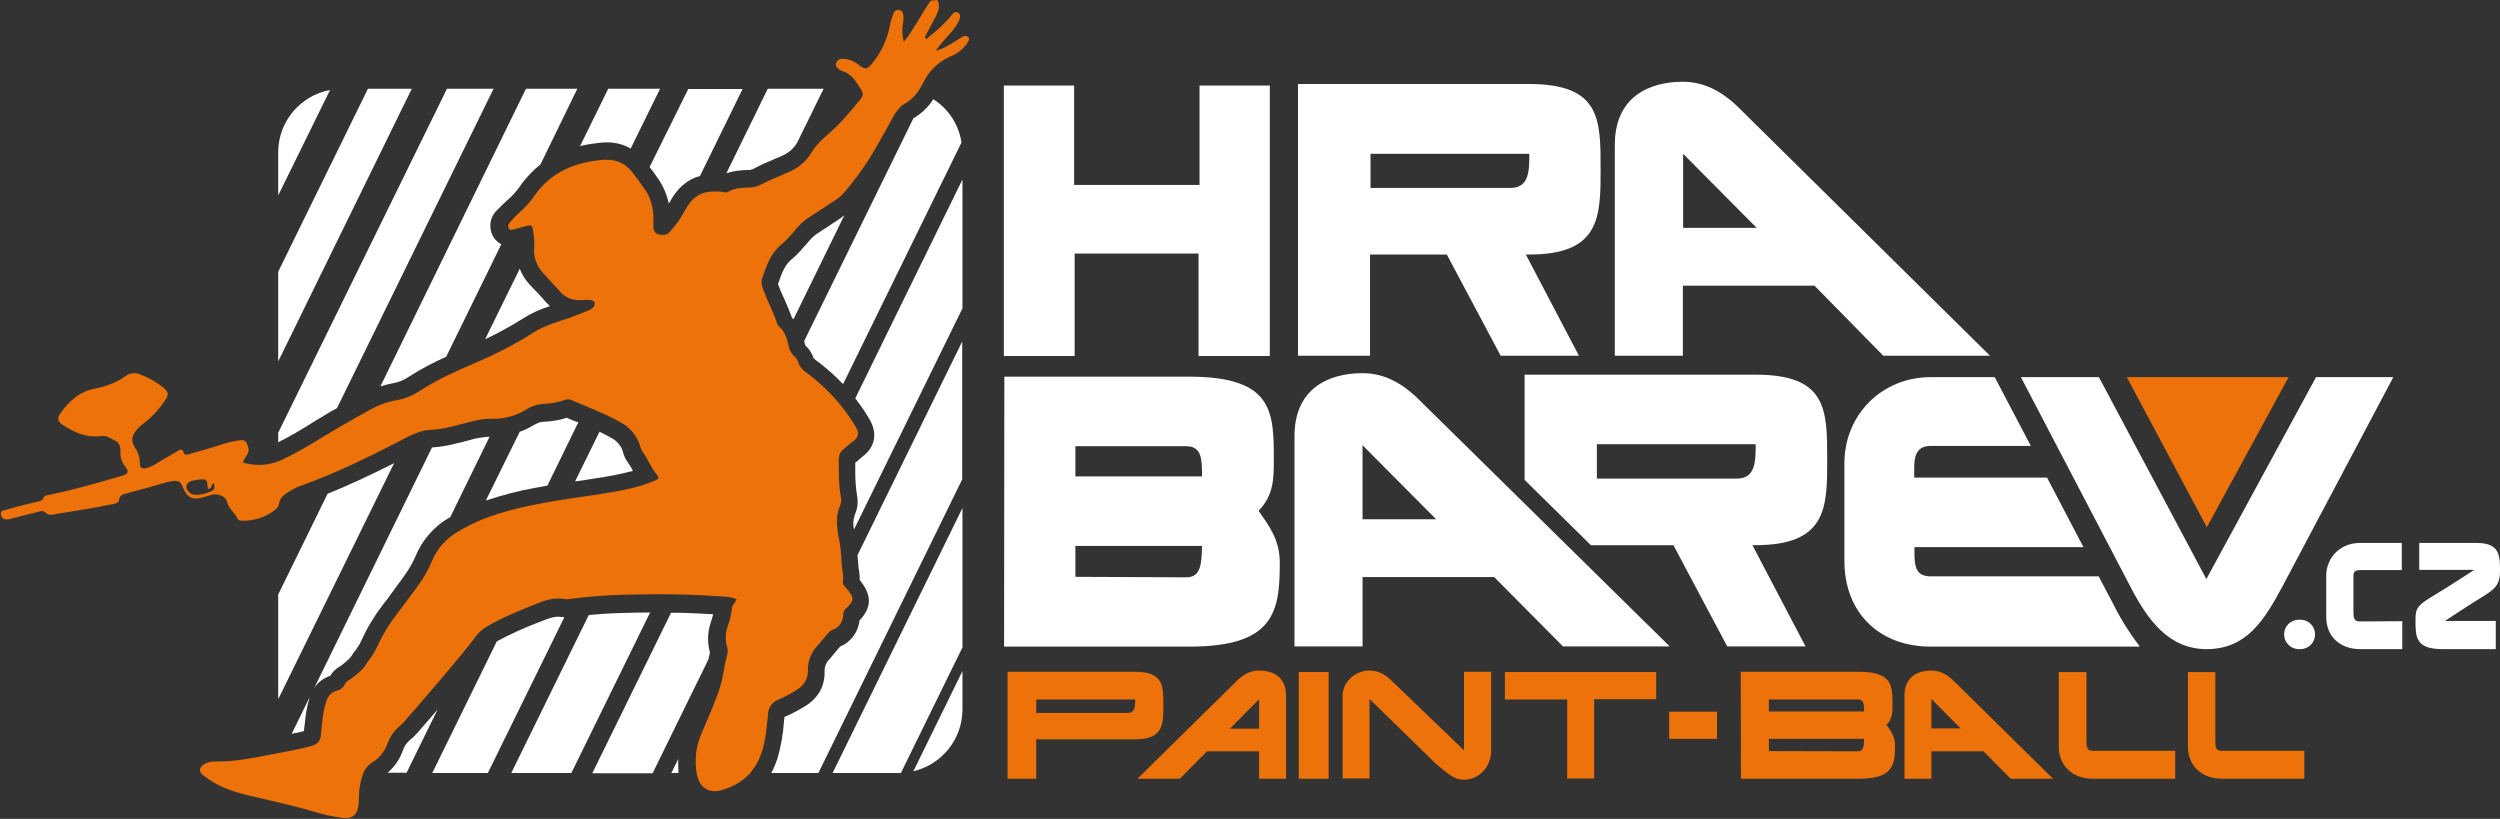
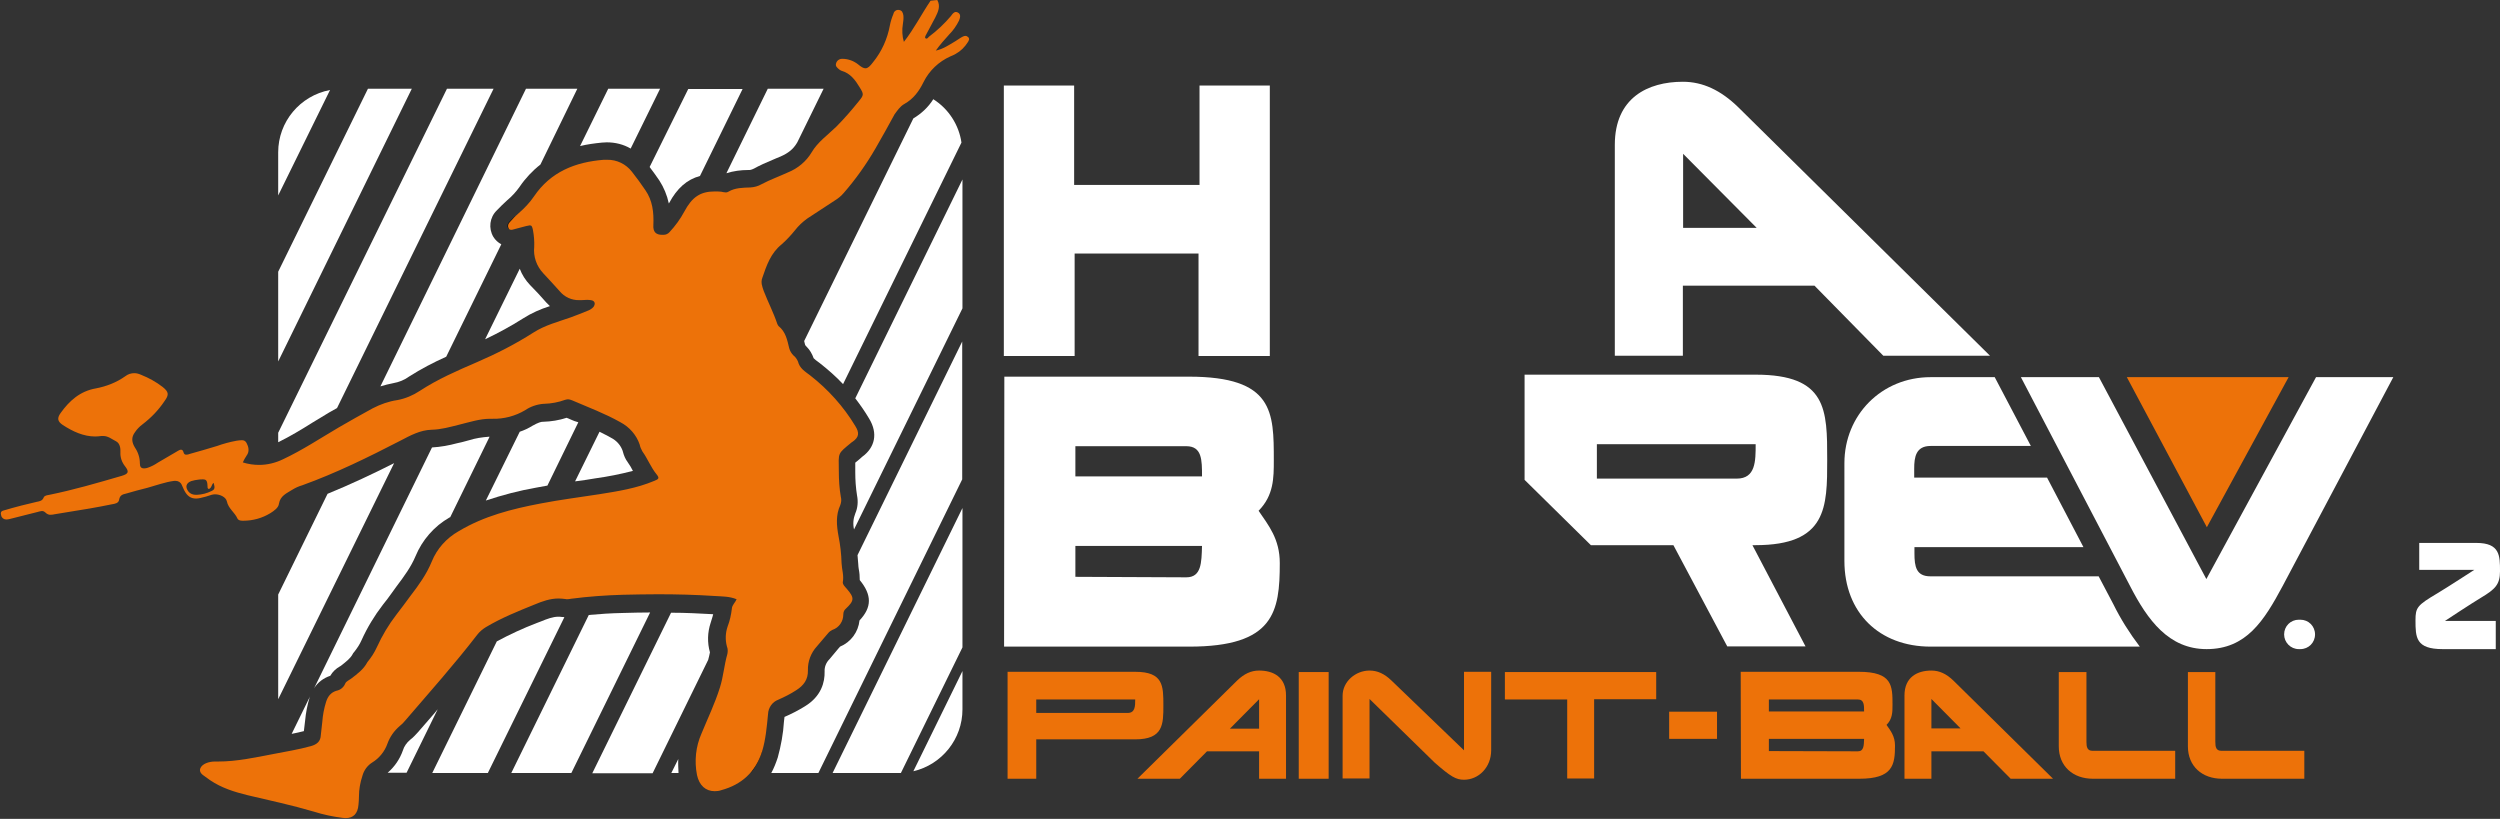
<svg xmlns="http://www.w3.org/2000/svg" version="1.1" id="Vrstva_1" x="0px" y="0px" viewBox="0 0 1002.9 328.5" style="enable-background:new 0 0 1002.9 328.5;" xml:space="preserve">
  <rect x="0" y="0" width="1002.9" height="328.5" fill="#333333" stroke="none" />
  <style type="text/css">
	.st0{fill:#FFFFFF;}
	.st1{fill:#ED7209;}
</style>
  <title>Datový zdroj 1icon-logo</title>
  <g id="Vrstva_2">
    <g id="Layer_1">
      <path class="st0" d="M264.5,72.4c1.8,2.8,3.1,5.9,3.8,9.2l0.1-0.1c3.2-6,7.2-9.5,12.4-10.9l17.1-34.9h-21.8L260.6,67    C261.9,68.7,263.2,70.5,264.5,72.4z" />
      <path class="st0" d="M230.4,168.9l-3.1-1.3c-3,1-6.2,1.5-9.4,1.6h-0.2c-0.6,0-1.8,0.3-4.1,1.6c-1.6,1-3.3,1.8-5.1,2.4l-13.6,27.6    c6.6-2.2,13.4-4,20.3-5.2c1.5-0.3,2.9-0.5,4.4-0.8l12.4-25.4L230.4,168.9z" />
      <path class="st0" d="M174.3,286.1c-2.2,2.5-4.4,5.1-6.6,7.6c-1,1.1-2,2.2-3.2,3.1c-1.3,1.1-2.4,2.6-2.9,4.3    c-1.2,3.4-3.3,6.5-6.1,8.9h7.6l12.5-25.5L174.3,286.1z" />
      <path class="st0" d="M225.3,247.5c-0.4-0.1-0.9-0.1-1.3-0.1c-2.2,0-4.6,0.9-7,1.9l-1.6,0.6c-5.5,2.1-10.9,4.6-16.1,7.4l-25.9,52.8    h22.3l30.7-62.5C226,247.5,225.7,247.5,225.3,247.5z" />
      <path class="st0" d="M238.8,191.9c5.1-0.7,10.1-1.7,15.1-3c-0.6-1.2-1.3-2.4-2.1-3.5c-0.9-1.2-1.5-2.6-1.9-4.1    c0-0.1-0.1-0.3-0.1-0.4c-0.8-2.3-2.5-4.2-4.7-5.3c-1.5-0.9-3.1-1.6-4.6-2.4l-9.8,19.9l0.8-0.1C234,192.7,236.4,192.3,238.8,191.9z    " />
      <path class="st0" d="M300.2,68.2h0.4c0.5,0,1-0.2,1.5-0.4c2.6-1.4,5.2-2.6,7.9-3.7c1-0.4,2-0.9,3.1-1.3c3.2-1.4,5.1-3,6.5-5.3    c0.1-0.2,0.2-0.3,0.3-0.5l10.5-21.4H308l-16.6,33.9C294.2,68.6,297.2,68.2,300.2,68.2z" />
      <path d="M305.8,300.7l-4.6,9.4l0,0c1.9-2.4,3.4-5.2,4.3-8.1C305.6,301.5,305.7,301.1,305.8,300.7z" />
      <path class="st0" d="M344.3,226.3c0,0.6,0.1,1.3,0.2,2c0.3,1.5,0.4,2.9,0.4,4.4c4.9,6,4.9,10.9-0.1,16.2    c-0.5,4.7-3.5,8.7-7.8,10.5l-0.7,0.8c-1.2,1.4-2.4,2.9-3.6,4.3c-1.3,1.3-2,3.1-1.9,4.9c0.1,4.1-1.2,9.9-8,14    c-2.6,1.6-5.3,3-8.1,4.2v0.1l-0.2,1.7c-0.3,4.9-1.2,9.8-2.5,14.5c-0.7,2.1-1.5,4.2-2.6,6.2h18.9L386,192.3V137l-42,85.7    C344.1,223.9,344.2,225,344.3,226.3z" />
      <path class="st0" d="M360.6,310.1c0.3,0,0.5,0,0.8,0l24.7-50.4v-55.9l-52.1,106.3H360.6z" />
-       <path class="st0" d="M336.5,88c-3,2-6,4-9.1,6c-1.1,0.8-2.1,1.8-3,2.9l-0.6,0.7c-0.4,0.5-0.8,0.9-1.3,1.4c-1.5,1.8-3.1,3.5-4.9,5    c-2.6,2.1-3.9,5.2-5.5,9.9c0.1,0.3,0.2,0.6,0.4,1.1c0.6,1.7,1.4,3.3,2.2,5.1c1,2.3,2.1,4.8,3,7.3c0.2,0.2,0.4,0.5,0.6,0.7    l20.4-41.7l-0.4,0.3L336.5,88z" />
      <path class="st0" d="M249.9,245.9c-4.9,0.1-9.4,0.4-13.7,0.8l-31.1,63.4h24.1l31.6-64.4C257.3,245.7,253.7,245.8,249.9,245.9z" />
      <path class="st0" d="M272.1,304.5l-2.8,5.6h2.9C272.1,308.2,272,306.3,272.1,304.5z" />
      <path class="st0" d="M348.7,168c3.5,5.8,2.4,11.5-2.9,15.3l-0.1,0.1l-0.9,0.8c-0.6,0.5-1.3,1.1-1.7,1.4c0,0.6,0,1.4,0,2.1v1.7    c0,3.1,0.2,6.2,0.7,9.3c0.5,2.5,0.3,5-0.7,7.3c-0.8,2-1,4.2-0.5,6.4l43.5-88.7V72l-43,87.8C345.1,162.4,347,165.1,348.7,168z" />
      <path class="st0" d="M374.4,39.8c-2,3.2-4.8,5.8-8,7.7l-43.8,89.3c0.1,0.6,0.3,1.1,0.4,1.6l0.3,0.4l0.3,0.3    c1.3,1.3,2.2,2.9,2.8,4.6c0.5,0.5,1.1,1,1.7,1.4l0.8,0.6c3.3,2.6,6.5,5.4,9.3,8.4l47.5-96.9C384.7,50.2,380.6,43.7,374.4,39.8z" />
      <path class="st0" d="M284.8,261.7c-1.1-3.9-1-8,0.3-11.9c0.1-0.4,0.3-0.9,0.4-1.3c0.2-0.7,0.5-1.5,0.6-2.1l0,0    c-5.4-0.3-11-0.6-16.9-0.6l-31.6,64.4h24.2l22.3-45.5C284.4,263.6,284.6,262.7,284.8,261.7z" />
      <path class="st0" d="M121.9,293.3c0.1-0.8,0.2-1.7,0.3-2.5c0.1-0.6,0.1-1.1,0.2-1.7c0.3-3.2,0.9-6.3,1.8-9.3    c0.1-0.2,0.1-0.3,0.2-0.5l-7.4,15.1C118.6,294.1,120.3,293.7,121.9,293.3z" />
      <path class="st0" d="M241.5,57.2c0.6,0,1.3-0.1,1.9-0.1c3.4,0,6.7,0.8,9.6,2.5l11.8-24h-20.8l-11.3,23    C235.5,57.9,238.5,57.5,241.5,57.2z" />
      <path class="st0" d="M220.6,122.8c-0.5-0.5-1-1-1.5-1.5c-2.1-2.4-4.3-4.8-6.5-7c-1.8-1.9-3.2-4.1-4.1-6.5l-13.9,28.3    c5.3-2.5,10.4-5.3,15.3-8.4C213.2,125.6,216.8,124,220.6,122.8z" />
      <path class="st0" d="M196.1,175.2c-2.7,0.2-5.4,0.6-7.9,1.4c-1,0.3-2,0.5-3,0.8l-1.8,0.4c-3.3,0.9-6.7,1.5-10.1,1.7L126,276.1    c1.5-2.4,3.8-4.1,6.5-5c0.9-1.6,2.3-2.9,3.9-3.8l0.2-0.1l0.4-0.3c1.9-1.5,3.5-2.8,4.3-4.2l0.4-0.7l0.5-0.6    c1.1-1.4,2.1-2.9,2.8-4.5c2.3-5.1,5.2-9.9,8.6-14.3c1.3-1.6,2.5-3.2,3.7-4.9c0.6-0.8,1.2-1.6,1.8-2.5c3.1-4.1,5.8-7.8,7.6-12.1    c2.7-6.5,7.5-12,13.6-15.5l0.3-0.1l15.8-32.3L196.1,175.2z" />
      <polygon class="st0" points="147.6,35.6 111.6,109 111.6,145 165.2,35.6   " />
      <path class="st0" d="M111.6,61.1v17.3l20.8-42.3C120.3,38.4,111.6,48.9,111.6,61.1z" />
      <path class="st0" d="M131.4,198.1l-19.8,40.4v42l46.5-94.7C149.6,190.1,140.7,194.3,131.4,198.1z" />
      <path class="st0" d="M157.8,153.7c2.3-0.4,4.5-1.3,6.4-2.7c4.7-3,9.7-5.6,14.8-7.9L201.1,98c-1.3-0.7-2.4-1.7-3.2-3    c-2-3.4-1.5-7.8,1.4-10.6c1.3-1.4,2.7-2.7,4.1-4c1.9-1.6,3.6-3.4,5-5.4c2.3-3.4,5.2-6.5,8.4-9l14.8-30.4h-20.6L152.6,155    C154.3,154.5,156.1,154,157.8,153.7z" />
      <path d="M204.3,89c-0.7,0.6-0.9,1.6-0.5,2.5c0.1,0.1,0.2,0.3,0.4,0.4l2.6-5.3C205.9,87.3,205.1,88.2,204.3,89z" />
      <path class="st0" d="M386.1,284.6v-15.4l-19.7,40.2C377.9,306.7,386.1,296.4,386.1,284.6z" />
      <path class="st0" d="M125.4,169.5c2.2-1.3,4.4-2.7,6.6-4l3.2-1.8L198,35.6h-18.7l-67.7,138v3.8    C116.3,175.1,120.8,172.4,125.4,169.5z" />
      <path class="st0" d="M647.8,58.1c0-18.9,13.3-25.3,27.3-25.3c8,0,15.2,3.4,22.2,10.2l101,99.7h-42.8l-27.6-28.1h-52.8v28.1h-27.3    V58.1z M675.2,91.4h29.5l-29.5-29.7L675.2,91.4z" />
      <path class="st0" d="M402.9,151.1h74c34.1,0,34.1,14.2,34.1,33.6c0,7,0,14-6.1,20.2c4,5.9,8.5,11.3,8.5,21    c0,19.6-2.3,33.5-36.3,33.5h-74.3L402.9,151.1z M482.2,191.1c0-6.6,0-12.1-6.3-12.1h-44.5v12.1H482.2z M475.9,231.6    c6.1,0,6.1-5.9,6.3-12.6h-50.8v12.4L475.9,231.6z" />
-       <path class="st0" d="M519.3,175c0-18.9,13.3-25.3,27.3-25.3c8,0,15.2,3.4,22.2,10.2l101,99.4H627l-27.6-27.8h-52.8v27.8h-27.3V175    z M546.6,208.3h29.5l-29.5-29.7V208.3z" />
      <path class="st0" d="M842,151.3l43.1,81l44-81h31l-44.4,83.8c-7.5,14-14.6,25.3-30.5,25.3c-15.2,0-23.7-11.7-30.7-25.3l-43.8-83.8    H842z" />
      <path class="st1" d="M853.2,151.3l32.1,60.2l32.8-60.2" />
      <path class="st0" d="M847.8,242.4l-5.9-11.2h-67.5c-5.7,0-6.4-3.9-6.4-9.2v-2.5h67.8l-14.6-27.9h-53.3V188c0-4.7,0.7-9.1,6.6-9.1    h40.2l-14.5-27.6h-25.7c-19.7,0-34.6,15.2-34.6,34.5V225c0,20.8,14,34.4,34.6,34.4h83.9C854.3,254,850.7,248.3,847.8,242.4z" />
-       <path class="st0" d="M642.1,67.8c0-20,0-34.1-28.7-34.1h-92.7v109h28.9v-40.6h30.8l21.6,40.6h31.4l-21.3-40.6h1.2    C642.1,102.2,642.1,86.8,642.1,67.8z M549.8,61.7h63.7c0,6.7,0,13.7-7.6,13.7h-56.1L549.8,61.7z" />
      <path class="st0" d="M733,184.4c0-20,0-34.1-28.7-34.1h-92.7v42.2l26.6,26.2h33.1l21.6,40.6h31.4l-21.3-40.6h1.2    C733,218.7,733,203.4,733,184.4z M696.7,192h-56.1v-13.8h63.7C704.3,185,704.3,192,696.7,192z" />
      <path class="st0" d="M430.9,34.3v39.9h50.3V34.3h28.2v108.5h-28.6v-41.1h-49.7v41.1h-28.4V34.3H430.9z" />
      <path class="st1" d="M362.8,41.7c3.6-2,5.9-5.1,7.7-8.8c2.3-4.6,6.1-8.2,10.8-10.3c0.7-0.3,1.5-0.6,2.1-1c2-1.1,3.6-2.7,4.8-4.6    c0.4-0.6,0.9-1.4,0.2-2.1c-0.3-0.3-0.7-0.5-1.1-0.5c-0.4,0-0.7,0.1-1.1,0.3c-1,0.5-1.9,1.2-2.9,1.8c-2.5,1.5-5,3.2-7.9,3.8    c1.7-2.4,3.5-4.4,5.4-6.5c1.6-1.6,2.9-3.5,3.9-5.5c0.5-1.2,0.9-2.6-0.5-3.3c-0.2-0.1-0.5-0.2-0.7-0.2c-0.9,0-1.5,0.9-2,1.6    c-2.6,3.1-5.6,5.9-8.8,8.3c-0.3,0.2-0.6,0.8-1,0.8c-0.2,0-0.4-0.1-0.6-0.3c0-0.2,0.1-0.4,0.1-0.7c1.3-2.5,2.7-5,4-7.5    c1.1-2.2,2.2-4.5,0.8-7l-2.7,0.3c-3.6,5.3-6.5,11.1-10.7,16.5c-0.7-2.3-0.8-4.8-0.4-7.2c0.2-1.1,0.3-2.2,0.2-3.4    c-0.2-1.1-0.5-2-1.7-2.2c-1.1-0.2-2.1,0.5-2.3,1.6c-0.6,1.4-1.1,3-1.4,4.5c-1,5.5-3.3,10.6-6.8,14.9c-1.2,1.6-2.1,2.4-3,2.4    c-0.8,0-1.7-0.5-3-1.6c-1.8-1.4-4-2.2-6.3-2.2h-0.1c-1.1,0-2.1,0.7-2.4,1.8c-0.4,1.2,0.5,1.8,1.3,2.5c0.3,0.2,0.6,0.4,0.9,0.5    c3.5,1,5.5,3.7,7.3,6.7c1.6,2.6,1.7,3-0.3,5.4c-2.9,3.6-5.9,7.1-9.2,10.4c-3.4,3.3-7.4,6.1-9.8,10.2c-2.2,3.7-5.6,6.5-9.6,8.1    c-3.5,1.6-7.1,2.9-10.5,4.7c-1.4,0.8-2.9,1.2-4.5,1.3c-3,0.1-6.1,0.1-8.8,1.7c-0.3,0.2-0.7,0.3-1,0.3c-0.6,0-1.3-0.2-1.9-0.3    c-0.9-0.1-1.8-0.1-2.6-0.1c-5.8,0-9.1,2.3-12.2,8.1c-1.6,3-3.6,5.7-5.9,8.2c-0.6,0.7-1.5,1.1-2.4,1.1h-0.6c-2.5,0-3.7-1.2-3.5-4    c0.2-5-0.3-9.7-3.2-13.9c-1.7-2.5-3.5-5-5.4-7.4c-2.4-3.1-6.1-4.9-10-4.8c-0.4,0-0.9,0-1.3,0c-11.4,0.9-21.3,4.8-28,14.7    c-1.7,2.5-3.8,4.7-6.1,6.7c-1.3,1.1-2.5,2.3-3.6,3.6c-0.7,0.6-0.9,1.6-0.5,2.5c0.2,0.4,0.7,0.6,1.1,0.6c0.3,0,0.7-0.1,1-0.2    c1.6-0.4,3.3-0.9,4.9-1.3c0.5-0.1,1-0.2,1.5-0.3c0.8,0,1,0.5,1.3,1.9c0.4,2.2,0.6,4.5,0.5,6.7c-0.4,3.9,0.9,7.7,3.6,10.6    c2.2,2.4,4.5,4.8,6.6,7.2c1.9,2.3,4.8,3.7,7.9,3.6h0.8c0.7,0,1.4-0.1,2.2-0.1c0.5,0,1,0,1.6,0.1c1.6,0.2,2,1.4,1.1,2.7    c-0.6,0.7-1.4,1.2-2.2,1.5c-2.3,0.9-4.6,1.9-6.9,2.7c-5.1,1.8-10.3,3.1-15,6.1c-7.2,4.6-14.8,8.5-22.7,11.9    c-7.9,3.4-15.7,6.8-22.9,11.5c-2.7,1.8-5.8,3.1-9,3.7c-3.5,0.5-6.8,1.7-9.9,3.3c-4.5,2.5-9.1,5-13.5,7.6    c-7.5,4.4-14.7,9.2-22.6,12.9c-2.9,1.4-6.2,2.2-9.4,2.2c-2.2,0-4.4-0.3-6.6-1c0.4-0.9,0.9-1.8,1.5-2.7c1.3-1.7,0.8-3.6,0-5.1    c-0.4-0.8-1.2-1.2-2-1.1c-0.7,0-1.3,0.1-2,0.2c-2.7,0.5-5.3,1.2-7.8,2.1c-3.7,1.1-7.3,2.2-11,3.2c-0.5,0.2-0.9,0.3-1.4,0.3    c-0.5,0-0.9-0.2-1.1-1s-0.6-1-1-1c-0.4,0-0.7,0.2-1.1,0.4c-2.7,1.6-5.4,3.2-8.2,4.8c-1.3,0.9-2.7,1.6-4.2,2.1    c-0.4,0.1-0.8,0.2-1.3,0.2c-1.2,0-1.7-0.6-1.7-2.1c0-2.2-0.7-4.4-2-6.3c-1.2-2-1.6-4,0.1-6.2c0.8-1.2,1.8-2.2,3-3.1    c3.4-2.6,6.4-5.7,8.8-9.3c1.9-2.6,1.7-3.7-0.8-5.7c-2.6-2-5.5-3.6-8.5-4.8c-0.9-0.4-1.8-0.7-2.8-0.7c-1.3,0-2.6,0.4-3.6,1.2    c-3.5,2.5-7.6,4.1-11.8,4.9c-6.4,1.1-10.7,5-14.2,9.9c-1.5,2.1-1.2,3.4,0.9,4.8c4,2.6,8.3,4.6,13,4.6c0.9,0,1.7-0.1,2.5-0.2    c0.2,0,0.5,0,0.7,0c2,0,3.5,1.3,5.1,2.1s1.9,2.8,1.8,4.5c-0.1,2,0.6,4,1.9,5.6c1.7,2.2,1.3,3-1.4,3.8c-9.6,2.8-19.2,5.6-29,7.6    c-0.9,0.2-1.9,0.2-2.3,1.1c-0.5,1.3-1.6,1.5-2.7,1.7c-2.1,0.5-4.2,1-6.2,1.5c-2.4,0.6-4.8,1.3-7.2,2c-1.2,0.3-1.2,1.1-0.9,2.1    c0.2,0.9,1.1,1.5,2,1.5c0.5,0,0.9-0.1,1.4-0.2c3.7-0.9,7.4-1.9,11.1-2.8c0.6-0.2,1.2-0.3,1.8-0.4c0.5,0,1,0.2,1.4,0.6    c0.6,0.6,1.4,1,2.2,0.9c0.5,0,1-0.1,1.5-0.2c4.7-0.8,9.3-1.5,14-2.3c3-0.5,6-1.1,9-1.7c1.2-0.2,2.7-0.4,2.9-1.9    c0.3-1.8,1.5-2.1,2.8-2.4c2.8-0.8,5.6-1.6,8.5-2.3c3.6-1,7.1-2.3,10.8-2.8c0.2,0,0.3,0,0.5,0c1.1,0,2.1,0.6,2.5,1.6    c0.4,0.7,0.6,1.5,1,2.2c1.2,2.3,2.6,3.3,4.8,3.3c0.5,0,1.1-0.1,1.6-0.2c1.5-0.3,3.1-0.8,4.6-1.3c0.4-0.1,0.9-0.2,1.3-0.2    c2.1,0,4.4,1.1,4.8,2.8c0.6,2.9,3.1,4.4,4.2,6.8c0.3,0.8,1.2,1,2.1,1h0.3c3.8,0,7.5-1,10.8-3c1.6-1,3.3-2.2,3.5-3.8    c0.5-3.2,3.1-4.2,5.3-5.6c1.3-0.8,2.6-1.4,4-1.8c13.6-4.9,26.6-11.3,39.4-17.9c4-2.1,8-4.3,12.6-4.4c3.8-0.1,7.3-1.1,10.9-2    c4.1-1,8.3-2.4,12.5-2.4h1.1c4.5,0.1,9-1.1,12.9-3.4c2.2-1.5,4.8-2.4,7.5-2.6h0.2c2.9-0.1,5.7-0.6,8.4-1.6    c0.4-0.1,0.8-0.2,1.1-0.2c0.6,0,1.2,0.2,1.7,0.4c6.5,2.8,13.2,5.3,19.4,8.8c3.6,1.9,6.4,5.1,7.7,8.9c0.2,1,0.6,1.9,1.1,2.8    c2.1,2.9,3.4,6.4,5.7,9.2c1.2,1.5,0.9,1.9-0.9,2.6c-7.1,3-14.7,4.2-22.3,5.4c-7.8,1.2-15.6,2.2-23.4,3.7    c-11.5,2.2-22.6,5-32.8,11.1c-4.9,2.8-8.7,7-10.8,12.2c-2.1,5.1-5.2,9.4-8.5,13.7c-1.9,2.5-3.7,5.1-5.7,7.6c-3.1,4-5.7,8.4-7.8,13    c-1,2.2-2.3,4.2-3.8,6c-1.5,2.9-4.1,4.8-6.6,6.7c-0.8,0.6-1.9,1-2.3,1.9c-0.6,1.5-1.9,2.6-3.5,2.9c-2.3,0.7-3.5,2.3-4.2,4.5    c-0.8,2.6-1.3,5.2-1.5,7.9c-0.2,1.8-0.4,3.6-0.6,5.4c-0.1,2.5-1.5,3.7-3.9,4.4c-5,1.4-10.1,2.2-15.2,3.2c-7.3,1.4-14.6,3-22.1,3    h-1.2c-1.3,0-2.5,0.2-3.7,0.7c-2.1,0.9-3.7,3.1-0.8,5c0.8,0.6,1.6,1.2,2.5,1.8c4.6,3.1,9.7,4.7,15,6c8.9,2.1,17.8,4,26.6,6.6    c3.8,1.2,7.6,2,11.5,2.5c0.4,0,0.8,0.1,1.2,0.1c3.2,0,4.9-1.8,5.2-5.3c0.1-1.1,0.2-2.2,0.2-3.4c0-2.8,0.5-5.6,1.4-8.3    c0.6-2.2,2-4.1,3.9-5.3c2.8-1.7,5-4.4,6.1-7.5c1-2.8,2.7-5.2,4.9-7.1c0.9-0.7,1.7-1.5,2.4-2.4c9.7-11.3,19.6-22.4,28.7-34.2    c1-1.3,2.2-2.3,3.5-3.1c6.2-3.7,12.9-6.4,19.6-9.1c3.1-1.3,6.2-2.4,9.6-2.4c0.9,0,1.7,0.1,2.6,0.2c0.2,0,0.5,0.1,0.7,0.1    c0.6,0,1.1-0.1,1.7-0.2c6.9-0.9,13.9-1.4,20.9-1.6c4.7-0.1,9.3-0.2,14-0.2c7.6,0,15.2,0.2,22.8,0.7c2.9,0.2,5.8,0.1,8.7,1.3    c-0.6,1.4-1.8,2.3-1.9,3.7c-0.3,2.5-0.8,4.9-1.7,7.2c-0.9,2.6-1,5.4-0.3,8c0.4,1,0.4,2,0.2,3c-1.3,4.5-1.6,9.1-3,13.5    c-2,6.4-4.9,12.4-7.4,18.5c-2.3,5.2-2.9,11-1.8,16.6c0.9,4.2,3.5,6.5,7.1,6.5c0.9,0,1.8-0.1,2.6-0.4c8.2-2.2,13.8-7.3,16.4-15.5    c1.5-4.9,1.9-10,2.4-15c0.1-2.6,1.7-4.9,4.1-5.8c2.5-1.1,4.9-2.3,7.2-3.8c3-1.9,4.8-4.3,4.7-8c-0.1-3.5,1.2-7,3.6-9.6    c1.6-1.8,3-3.6,4.6-5.4c0.4-0.5,1-0.9,1.6-1.2c2.7-0.9,4.4-3.4,4.4-6.2c0-0.9,0.3-1.7,1-2.3c3.5-3.3,3.5-4.4,0.3-8.1    c-0.7-0.8-1.6-1.6-1.5-2.6c0.5-2.6-0.4-5.1-0.5-7.6c-0.1-3.6-0.5-7.2-1.2-10.7c-0.8-4.3-1.2-8.5,0.7-12.6c0.4-1.1,0.5-2.2,0.2-3.3    c-0.6-3.4-0.8-6.9-0.8-10.4c-0.1-7.5-0.6-6.7,5.1-11.4c0.1-0.1,0.2-0.2,0.3-0.2c2.8-1.9,2.9-3.7,1.2-6.4    c-4.7-7.8-10.9-14.7-18.1-20.3c-2.1-1.6-4.2-2.8-4.9-5.6c-0.4-0.9-1-1.8-1.8-2.4c-0.8-0.8-1.4-1.8-1.7-2.9    c-0.8-3.3-1.4-6.6-4.3-8.9c-0.2-0.3-0.4-0.6-0.5-0.9c-1.5-4.5-3.7-8.7-5.4-13.1c-0.6-1.7-1.3-3.5-0.6-5.3c1.7-5,3.4-10,7.8-13.5    c1.9-1.7,3.7-3.6,5.3-5.6c1.4-1.8,3-3.3,4.9-4.7c3.7-2.4,7.3-4.8,11-7.2c1.3-0.8,2.6-1.8,3.6-3c4.9-5.6,9.2-11.7,12.9-18.1    c2.6-4.5,5.1-9,7.6-13.6C359.9,44.5,361,42.7,362.8,41.7z M84.8,197c-1.8,0.9-3.7,1.4-5.8,1.5h-0.4c-1.2,0-2.3-0.4-3-1.3    c-1.4-1.8-1-3.4,1.1-4.2c1-0.3,2-0.5,3-0.6c0.6-0.1,1.2-0.1,1.7-0.1c1.6,0,1.8,0.8,1.9,3.5c0.1,0.1,0.3,0.2,0.4,0.4    c1.3-0.4,1.1-1.9,2-2.5C86.3,195.7,86.2,196.4,84.8,197z" />
      <path class="st1" d="M455.4,269.5c11.3,0,11.3,5.6,11.3,13.5c0,7.5,0,13.6-11.3,13.6h-39.7v15.8h-11.5v-42.9H455.4z M415.7,280.6    v5.4h36.7c3,0,3-2.8,3-5.4H415.7z" />
      <path class="st1" d="M515.9,279.1v33.3h-10.8v-11h-20.9l-10.9,11h-17l40-39.4c2.8-2.7,5.6-4,8.8-4c5.6,0,10.8,2.5,10.8,10    L515.9,279.1z M505.1,280.5l-11.7,11.8h11.7L505.1,280.5z" />
      <path class="st1" d="M533,269.6v42.8h-12v-42.8H533z" />
      <path class="st1" d="M538.6,279.1c0-5.7,5.2-10.1,10.8-10.1c3.2,0,6,1.3,8.8,4l29.1,28v-31.5h10.9V301c0,6.8-5,11.8-10.9,11.8    c-3.2,0-5.3-1.2-11.8-6.9l-26.1-25.5v31.9h-10.8V279.1z" />
      <path class="st1" d="M603.7,269.6h60.7v10.9h-24.9v31.8h-10.8v-31.7h-25V269.6z" />
      <path class="st1" d="M698.3,269.5h47.4c13.5,0,13.5,5.6,13.5,13.3c0,2.8,0,5.6-2.4,8c1.6,2.3,3.4,4.5,3.4,8.3    c0,7.8-0.9,13.3-14.3,13.3h-47.5L698.3,269.5z M747.8,285.4c0-2.6,0-4.8-2.5-4.8h-35.7v4.8H747.8z M745.3,301.4    c2.4,0,2.4-2.3,2.5-5h-38.2v4.9L745.3,301.4z" />
      <path class="st1" d="M764,279c0-7.5,5.3-10,10.8-10c3.2,0,6,1.3,8.8,4l40,39.4h-17l-10.9-11h-20.9v11H764V279z M774.8,292.2h11.7    l-11.7-11.8V292.2z" />
      <path class="st1" d="M872.6,301.2v11.2h-33c-8,0-13.7-5-13.7-13v-29.8H837v28c0,2.1,0.3,3.6,2.5,3.6L872.6,301.2z" />
      <path class="st1" d="M924.4,301.2v11.2h-33c-8,0-13.7-5-13.7-13v-29.8h11v28c0,2.1,0.3,3.6,2.5,3.6L924.4,301.2z" />
      <rect x="669.6" y="285.5" class="st1" width="19.2" height="10.9" />
      <path class="st0" d="M916.3,254.5L916.3,254.5c0-3.3,2.6-5.9,5.9-5.9l0,0h0.6c3.3,0,5.9,2.6,5.9,5.9v0l0,0c0,3.3-2.6,5.9-5.9,5.9    c0,0,0,0,0,0h-0.6C918.9,260.4,916.3,257.7,916.3,254.5C916.3,254.5,916.3,254.5,916.3,254.5z" />
-       <path class="st0" d="M963.7,249.2v11.2h-16.9c-7.9,0-13.6-4.9-13.6-12.9V230c0.6-6.9,5.9-12.2,13.6-12.2h16.7v10.9h-16.8    c-2.6,0-2.6,1.4-2.6,2.8v14.2c0,2.1,0.3,3.6,2.5,3.6L963.7,249.2z" />
      <path class="st0" d="M993.4,217.8c9.5,0,9.5,5.1,9.5,11.4c0,5.3-2,7.2-7.5,10.5c-3.7,2.2-14.6,9.4-14.6,9.4h20.4v11.3h-21.3    c-10.8,0-10.9-4.7-10.9-11.6c0-5.1,0.7-6,8.8-10.8c3.7-2.2,14.8-9.4,14.8-9.4h-22.1v-10.8H993.4z" />
    </g>
  </g>
</svg>